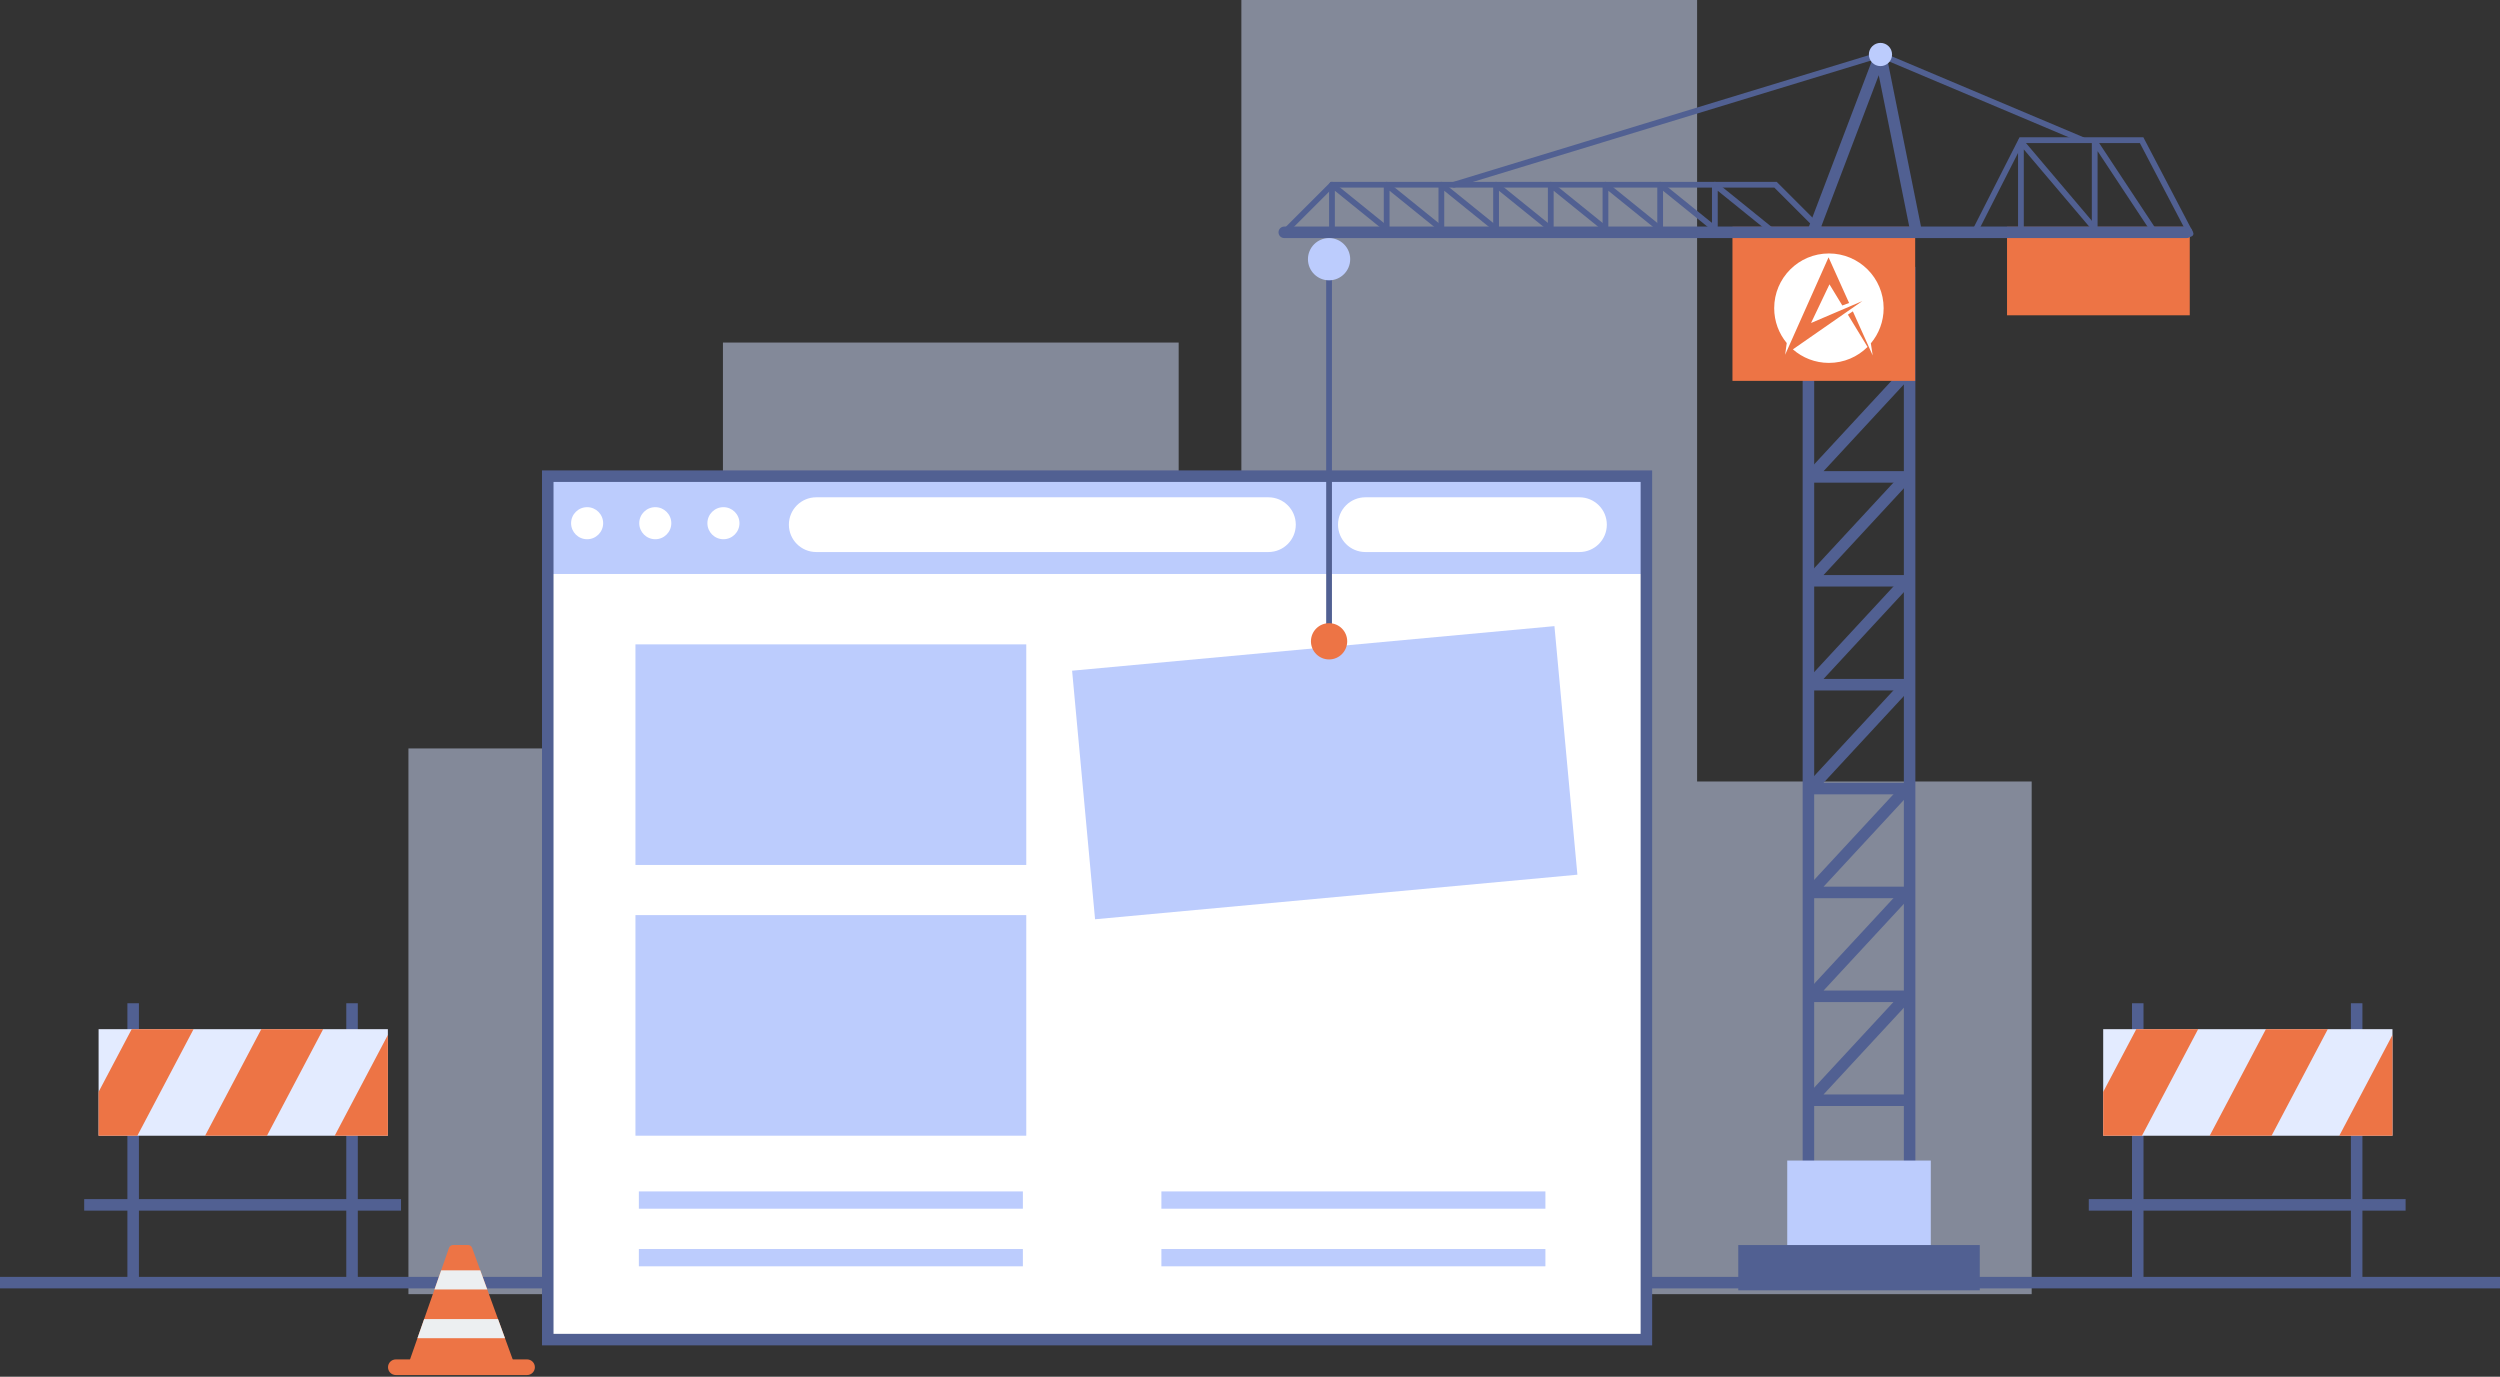
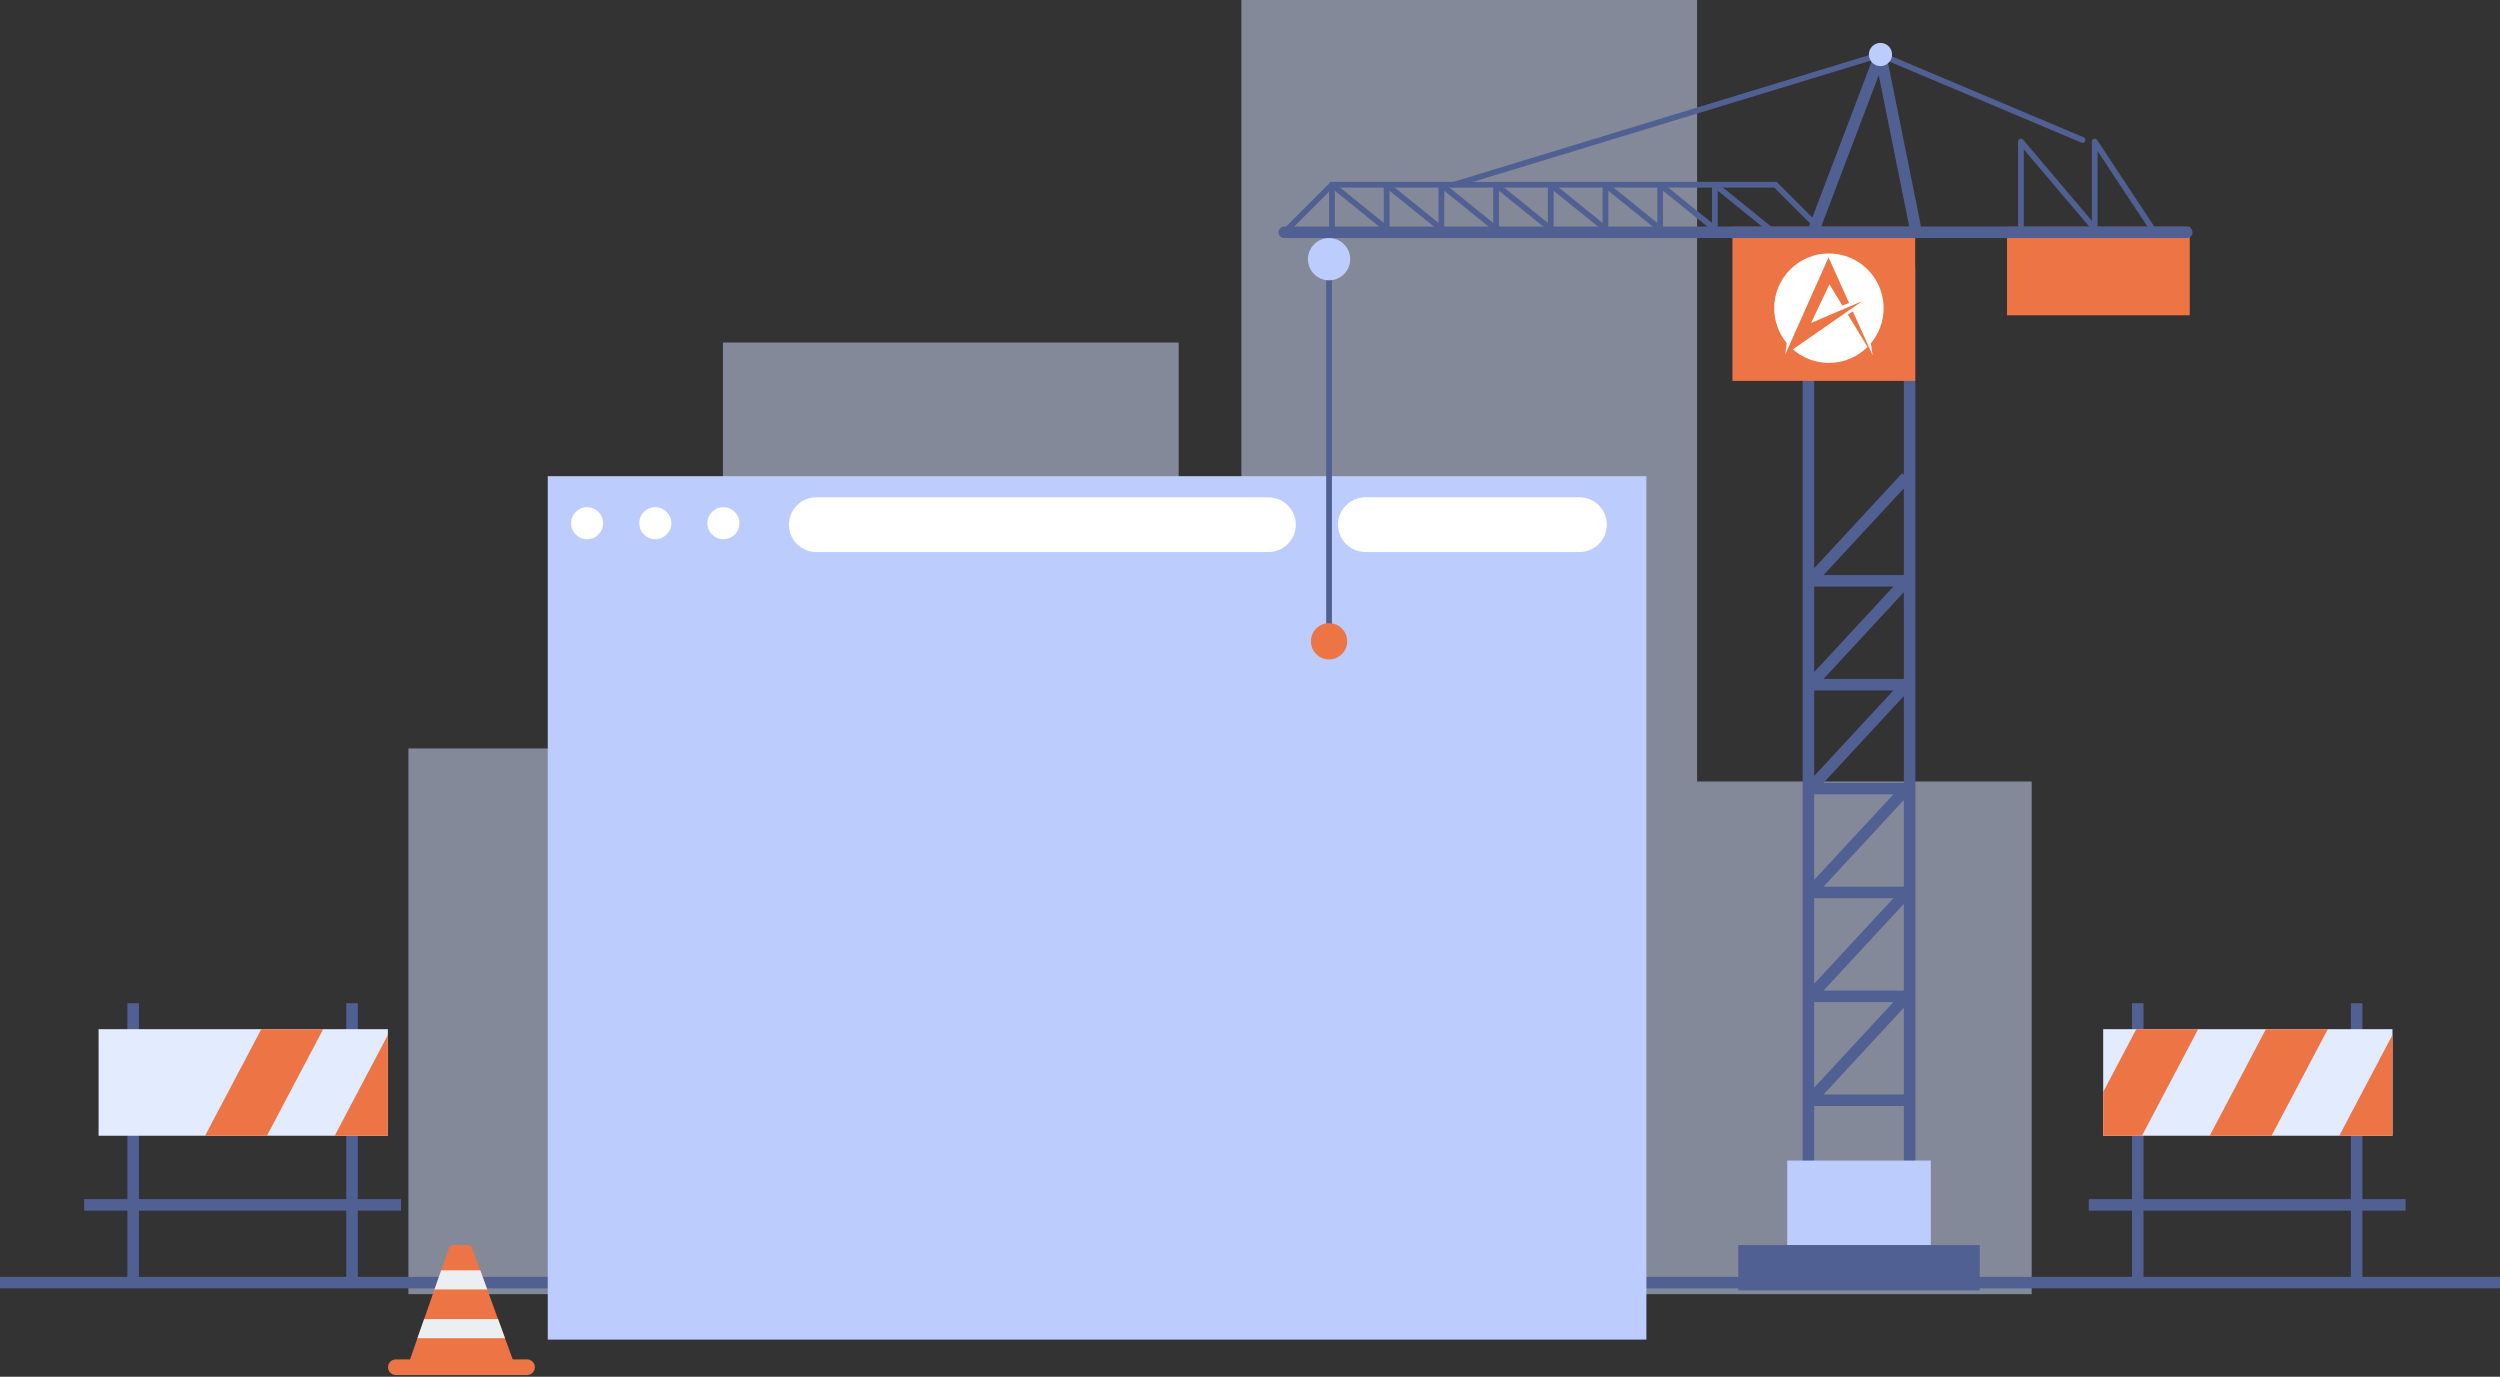
<svg xmlns="http://www.w3.org/2000/svg" width="434" height="239" viewBox="0 0 434 239" fill="none">
  <rect x="0" y="0" width="434" height="239" fill="#333333" stroke="none" />
  <path opacity="0.5" d="M125.503 129.93H70.905V224.664H125.503H140.429H204.616V59.469H125.503V129.93Z" fill="#D4E0FF" />
  <path opacity="0.5" d="M294.616 135.668V0H215.503V224.664H291.501H294.616H352.698V135.668H294.616Z" fill="#D4E0FF" />
  <path d="M434.001 221.664H0V223.664H434.001V221.664Z" fill="#516092" />
  <path d="M285.814 82.664H95.091V232.555H285.814V82.664Z" fill="#BCCCFD" />
-   <path d="M285.814 99.643H95.091V232.555H285.814V99.643Z" fill="white" />
  <path d="M101.924 93.611C103.461 93.611 104.707 92.365 104.707 90.828C104.707 89.291 103.461 88.045 101.924 88.045C100.387 88.045 99.141 89.291 99.141 90.828C99.141 92.365 100.387 93.611 101.924 93.611Z" fill="white" />
  <path d="M116.539 90.828C116.539 92.365 115.293 93.611 113.756 93.611C112.219 93.611 110.973 92.365 110.973 90.828C110.973 89.291 112.219 88.045 113.756 88.045C115.293 88.045 116.539 89.291 116.539 90.828Z" fill="white" />
  <path d="M128.371 90.828C128.371 92.365 127.125 93.611 125.588 93.611C124.051 93.611 122.805 92.365 122.805 90.828C122.805 89.291 124.051 88.045 125.588 88.045C127.125 88.045 128.371 89.291 128.371 90.828Z" fill="white" />
  <path d="M220.198 95.833H141.701C139.077 95.833 136.95 93.706 136.95 91.082C136.95 88.458 139.077 86.331 141.701 86.331H220.198C222.822 86.331 224.949 88.458 224.949 91.082C224.95 93.706 222.823 95.833 220.198 95.833Z" fill="white" />
  <path d="M274.195 95.833H237.031C234.407 95.833 232.28 93.706 232.28 91.082C232.28 88.458 234.407 86.331 237.031 86.331H274.195C276.819 86.331 278.946 88.458 278.946 91.082C278.946 93.706 276.819 95.833 274.195 95.833Z" fill="white" />
  <path d="M178.16 158.862H110.315V197.157H178.16V158.862Z" fill="#BCCCFD" />
  <path d="M178.16 111.862H110.315V150.157H178.16V111.862Z" fill="#BCCCFD" />
  <path d="M177.571 206.831H110.905V209.831H177.571V206.831Z" fill="#BCCCFD" />
  <path d="M177.571 216.831H110.905V219.831H177.571V216.831Z" fill="#BCCCFD" />
  <path d="M268.283 206.831H201.617V209.831H268.283V206.831Z" fill="#BCCCFD" />
  <path d="M268.283 216.831H201.617V219.831H268.283V216.831Z" fill="#BCCCFD" />
-   <path d="M286.814 233.556H94.091V81.664H286.814V233.556ZM96.091 231.556H284.814V83.664H96.091V231.556Z" fill="#516092" />
  <path d="M332.508 210.998H312.942V46.332H332.508V210.998ZM314.942 208.998H330.508V48.332H314.942V208.998Z" fill="#516092" />
  <path d="M335.187 201.472H310.264V219.331H335.187V201.472Z" fill="#BCCCFD" />
  <path d="M331.615 191.997H314.282C313.885 191.997 313.525 191.762 313.365 191.397C313.206 191.033 313.278 190.609 313.548 190.317L330.214 172.318L331.682 173.676L316.57 189.996H331.614V191.997H331.615Z" fill="#516092" />
  <path d="M331.615 173.963H314.282C313.885 173.963 313.525 173.728 313.365 173.363C313.206 172.999 313.278 172.575 313.548 172.283L330.214 154.283L331.682 155.641L316.57 171.962H331.614V173.963H331.615Z" fill="#516092" />
  <path d="M331.615 155.929H314.282C313.885 155.929 313.525 155.694 313.365 155.329C313.206 154.965 313.278 154.541 313.548 154.249L330.214 136.249L331.682 137.607L316.57 153.928H331.614V155.929H331.615Z" fill="#516092" />
  <path d="M331.615 137.895H314.282C313.885 137.895 313.525 137.66 313.365 137.295C313.206 136.931 313.278 136.507 313.548 136.215L330.214 118.215L331.682 119.573L316.57 135.894H331.614V137.895H331.615Z" fill="#516092" />
  <path d="M331.615 119.861H314.282C313.885 119.861 313.525 119.626 313.365 119.261C313.206 118.897 313.278 118.473 313.548 118.181L330.214 100.181L331.682 101.539L316.57 117.86H331.614V119.861H331.615Z" fill="#516092" />
  <path d="M331.615 101.827H314.282C313.885 101.827 313.525 101.592 313.365 101.227C313.206 100.863 313.278 100.439 313.548 100.147L330.214 82.147L331.682 83.505L316.57 99.826H331.614V101.827H331.615Z" fill="#516092" />
-   <path d="M331.615 83.793H314.282C313.885 83.793 313.525 83.558 313.365 83.193C313.206 82.829 313.278 82.405 313.548 82.113L330.214 64.113L331.682 65.471L316.57 81.792H331.614V83.793H331.615Z" fill="#516092" />
  <path d="M331.615 65.759H314.282C313.885 65.759 313.525 65.524 313.365 65.159C313.205 64.794 313.278 64.371 313.548 64.079L330.214 46.079L331.682 47.437L316.57 63.758H331.614V65.759H331.615Z" fill="#516092" />
  <path d="M332.475 39.378H300.756V66.118H332.475V39.378Z" fill="#ED7445" />
  <path d="M380.141 39.378H348.422V54.737H380.141V39.378Z" fill="#ED7445" />
  <path d="M379.615 41.331H222.948C222.396 41.331 221.948 40.883 221.948 40.331C221.948 39.779 222.396 39.331 222.948 39.331H379.615C380.167 39.331 380.615 39.779 380.615 40.331C380.615 40.883 380.167 41.331 379.615 41.331Z" fill="#516092" />
  <path d="M231.226 44.998H230.226V109.998H231.226V44.998Z" fill="#516092" />
  <path d="M343.687 216.139H301.763V223.998H343.687V216.139Z" fill="#516092" />
  <path d="M316.732 41.069C316.604 41.069 316.476 41.02 316.379 40.923L308.025 32.569H231.439L223.585 40.423C223.39 40.618 223.073 40.618 222.878 40.423C222.683 40.228 222.683 39.911 222.878 39.716L231.024 31.57H308.438L317.084 40.216C317.279 40.411 317.279 40.728 317.084 40.923C316.988 41.02 316.86 41.069 316.732 41.069Z" fill="#516092" />
-   <path d="M380.282 41.069C380.102 41.069 379.928 40.971 379.839 40.801L371.479 24.831H351.205L343.344 40.296C343.219 40.542 342.917 40.638 342.672 40.515C342.426 40.39 342.328 40.089 342.453 39.843L350.592 23.831H372.085L380.725 40.337C380.853 40.582 380.759 40.884 380.514 41.012C380.439 41.051 380.36 41.069 380.282 41.069Z" fill="#516092" />
  <path d="M234.393 44.997C234.393 47.022 232.751 48.664 230.726 48.664C228.701 48.664 227.059 47.022 227.059 44.997C227.059 42.972 228.701 41.33 230.726 41.33C232.751 41.331 234.393 42.972 234.393 44.997Z" fill="#BCCCFD" />
  <path d="M269.85 108.696L186.116 116.432L190.102 159.583L273.836 151.847L269.85 108.696Z" fill="#BCCCFD" />
  <path d="M252.405 32.562C252.191 32.562 251.992 32.423 251.927 32.208C251.846 31.944 251.995 31.664 252.259 31.584L326.292 9.01C326.405 8.976 326.525 8.982 326.632 9.028L361.721 23.837C361.975 23.944 362.095 24.237 361.987 24.492C361.88 24.747 361.586 24.866 361.332 24.758L326.411 10.019L252.551 32.54C252.502 32.555 252.454 32.562 252.405 32.562Z" fill="#516092" />
  <path d="M314.791 41.136C314.673 41.136 314.553 41.115 314.436 41.07C313.92 40.874 313.661 40.297 313.857 39.78L325.514 9.106C325.672 8.691 326.082 8.428 326.531 8.465C326.975 8.502 327.342 8.827 327.429 9.264L333.455 39.18C333.564 39.721 333.213 40.248 332.672 40.358C332.132 40.463 331.604 40.116 331.494 39.575L326.152 13.055L315.725 40.491C315.574 40.89 315.194 41.136 314.791 41.136Z" fill="#516092" />
  <path d="M328.463 9.461C328.463 10.574 327.561 11.476 326.448 11.476C325.335 11.476 324.433 10.574 324.433 9.461C324.433 8.348 325.335 7.446 326.448 7.446C327.561 7.446 328.463 8.348 328.463 9.461Z" fill="#BCCCFD" />
  <path d="M241.864 41.164C241.754 41.164 241.643 41.128 241.55 41.053L231.731 33.116V40.537C231.731 40.813 231.507 41.037 231.231 41.037C230.955 41.037 230.731 40.813 230.731 40.537V32.069C230.731 31.876 230.842 31.701 231.016 31.618C231.189 31.535 231.396 31.558 231.546 31.681L242.18 40.276C242.395 40.449 242.428 40.764 242.254 40.979C242.155 41.101 242.01 41.164 241.864 41.164Z" fill="#516092" />
  <path d="M251.36 41.164C251.25 41.164 251.139 41.128 251.046 41.053L241.226 33.116V40.537C241.226 40.813 241.002 41.037 240.726 41.037C240.45 41.037 240.226 40.813 240.226 40.537V32.069C240.226 31.876 240.337 31.701 240.511 31.618C240.683 31.535 240.89 31.558 241.041 31.681L251.675 40.276C251.89 40.449 251.923 40.764 251.749 40.979C251.65 41.101 251.506 41.164 251.36 41.164Z" fill="#516092" />
  <path d="M260.855 41.164C260.745 41.164 260.634 41.128 260.541 41.053L250.721 33.116V40.537C250.721 40.813 250.497 41.037 250.221 41.037C249.945 41.037 249.721 40.813 249.721 40.537V32.069C249.721 31.876 249.832 31.701 250.006 31.618C250.178 31.535 250.385 31.558 250.536 31.681L261.17 40.276C261.385 40.449 261.418 40.764 261.244 40.979C261.146 41.101 261.001 41.164 260.855 41.164Z" fill="#516092" />
  <path d="M270.351 41.164C270.241 41.164 270.13 41.128 270.037 41.053L260.218 33.116V40.537C260.218 40.813 259.994 41.037 259.718 41.037C259.442 41.037 259.218 40.813 259.218 40.537V32.069C259.218 31.876 259.329 31.701 259.503 31.618C259.676 31.535 259.882 31.558 260.033 31.681L270.667 40.276C270.882 40.449 270.915 40.764 270.741 40.979C270.641 41.101 270.497 41.164 270.351 41.164Z" fill="#516092" />
  <path d="M279.846 41.164C279.736 41.164 279.625 41.128 279.532 41.053L269.712 33.116V40.537C269.712 40.813 269.488 41.037 269.212 41.037C268.936 41.037 268.712 40.813 268.712 40.537V32.069C268.712 31.876 268.823 31.701 268.997 31.618C269.17 31.535 269.376 31.558 269.527 31.681L280.161 40.276C280.376 40.449 280.409 40.764 280.235 40.979C280.137 41.101 279.992 41.164 279.846 41.164Z" fill="#516092" />
  <path d="M289.342 41.164C289.232 41.164 289.121 41.128 289.028 41.053L279.208 33.116V40.537C279.208 40.813 278.984 41.037 278.708 41.037C278.432 41.037 278.208 40.813 278.208 40.537V32.069C278.208 31.876 278.319 31.701 278.493 31.618C278.665 31.535 278.872 31.558 279.023 31.681L289.657 40.276C289.872 40.449 289.905 40.764 289.731 40.979C289.632 41.101 289.488 41.164 289.342 41.164Z" fill="#516092" />
  <path d="M298.837 41.164C298.727 41.164 298.616 41.128 298.523 41.053L288.703 33.116V40.537C288.703 40.813 288.479 41.037 288.203 41.037C287.927 41.037 287.703 40.813 287.703 40.537V32.069C287.703 31.876 287.814 31.701 287.988 31.618C288.16 31.535 288.367 31.558 288.518 31.681L299.152 40.276C299.367 40.449 299.4 40.764 299.226 40.979C299.127 41.101 298.983 41.164 298.837 41.164Z" fill="#516092" />
  <path d="M308.333 41.164C308.223 41.164 308.112 41.128 308.019 41.053L298.199 33.116V40.537C298.199 40.813 297.975 41.037 297.699 41.037C297.423 41.037 297.199 40.813 297.199 40.537V32.069C297.199 31.876 297.31 31.701 297.484 31.618C297.657 31.535 297.864 31.558 298.014 31.681L308.648 40.276C308.863 40.449 308.896 40.764 308.722 40.979C308.623 41.101 308.479 41.164 308.333 41.164Z" fill="#516092" />
  <path d="M364.467 41.164C364.325 41.164 364.184 41.104 364.085 40.987L351.332 25.936V40.537C351.332 40.813 351.108 41.037 350.832 41.037C350.556 41.037 350.332 40.813 350.332 40.537V24.573C350.332 24.363 350.463 24.176 350.66 24.104C350.858 24.031 351.078 24.089 351.214 24.25L364.849 40.341C365.028 40.551 365.001 40.867 364.791 41.045C364.696 41.125 364.581 41.164 364.467 41.164Z" fill="#516092" />
  <path d="M374.276 41.164C374.114 41.164 373.955 41.085 373.858 40.94L364.141 26.236V40.537C364.141 40.813 363.917 41.037 363.641 41.037C363.365 41.037 363.141 40.813 363.141 40.537V24.573C363.141 24.352 363.286 24.158 363.497 24.094C363.711 24.032 363.937 24.114 364.058 24.297L374.692 40.388C374.844 40.618 374.781 40.929 374.551 41.081C374.466 41.137 374.371 41.164 374.276 41.164Z" fill="#516092" />
  <path d="M233.875 111.331C233.875 113.07 232.465 114.479 230.727 114.479C228.988 114.479 227.579 113.069 227.579 111.331C227.579 109.592 228.989 108.183 230.727 108.183C232.465 108.182 233.875 109.592 233.875 111.331Z" fill="#ED7445" />
  <path d="M62.116 174.165H60.116V222.164H62.116V174.165Z" fill="#516092" />
  <path d="M24.116 174.165H22.116V222.164H24.116V174.165Z" fill="#516092" />
  <path d="M67.335 178.664H17.116V197.164H67.335V178.664Z" fill="#E3EBFF" />
  <path d="M67.335 197.164V179.664L58.102 197.164H67.335Z" fill="#ED7445" />
  <path d="M35.601 197.164H46.342L56.104 178.664H45.362L35.601 197.164Z" fill="#ED7445" />
-   <path d="M22.862 178.664L17.116 189.554V197.164H23.842L33.603 178.664H22.862Z" fill="#ED7445" />
  <path d="M69.616 208.165H14.616V210.165H69.616V208.165Z" fill="#516092" />
  <path d="M410.115 174.165H408.115V222.164H410.115V174.165Z" fill="#516092" />
  <path d="M372.115 174.165H370.115V222.164H372.115V174.165Z" fill="#516092" />
  <path d="M415.334 178.664H365.115V197.164H415.334V178.664Z" fill="#E3EBFF" />
  <path d="M415.334 197.164V179.664L406.1 197.164H415.334Z" fill="#ED7445" />
  <path d="M383.6 197.164H394.341L404.102 178.664H393.361L383.6 197.164Z" fill="#ED7445" />
  <path d="M370.861 178.664L365.115 189.554V197.164H371.841L381.602 178.664H370.861Z" fill="#ED7445" />
  <path d="M417.615 208.165H362.615V210.165H417.615V208.165Z" fill="#516092" />
  <path d="M91.497 235.992H68.716C67.966 235.992 67.358 236.6 67.358 237.351C67.358 238.102 67.966 238.709 68.716 238.709H91.497C92.247 238.709 92.855 238.101 92.855 237.351C92.855 236.601 92.247 235.992 91.497 235.992Z" fill="#ED7445" />
  <path d="M81.956 216.625C81.849 216.332 81.571 216.137 81.259 216.137H78.648C78.333 216.137 78.052 216.336 77.948 216.634L70.597 237.664H89.615L81.956 216.625Z" fill="#ED7445" />
  <path d="M76.588 220.527L75.427 223.848H84.586L83.376 220.527H76.588Z" fill="#ECEFF1" />
  <path d="M73.629 228.991L72.468 232.313H87.668L86.458 228.991H73.629Z" fill="#ECEFF1" />
  <mask id="mask0_69_1336" style="mask-type:luminance" maskUnits="userSpaceOnUse" x="307" y="42" width="22" height="22">
    <path d="M307 42H329V64H307V42Z" fill="white" />
  </mask>
  <g mask="url(#mask0_69_1336)">
    <path d="M327 53.5C327 48.253 322.746 44 317.5 44C312.253 44 308 48.253 308 53.5C308 55.801 308.818 57.91 310.178 59.554L309.9 61.584L317.437 44.674L321.001 52.596L319.829 53.035L317.595 49.361L314.396 56.074L320.174 53.603L321.248 53.144L323.305 52.265L321.437 53.563L320.533 54.191L311.245 60.649C312.916 62.113 315.104 63 317.5 63C320.117 63 322.486 61.941 324.204 60.229L320.795 54.623L321.656 54.051L325.099 61.701L324.778 59.605C326.164 57.954 327 55.825 327 53.5Z" fill="white" />
  </g>
</svg>